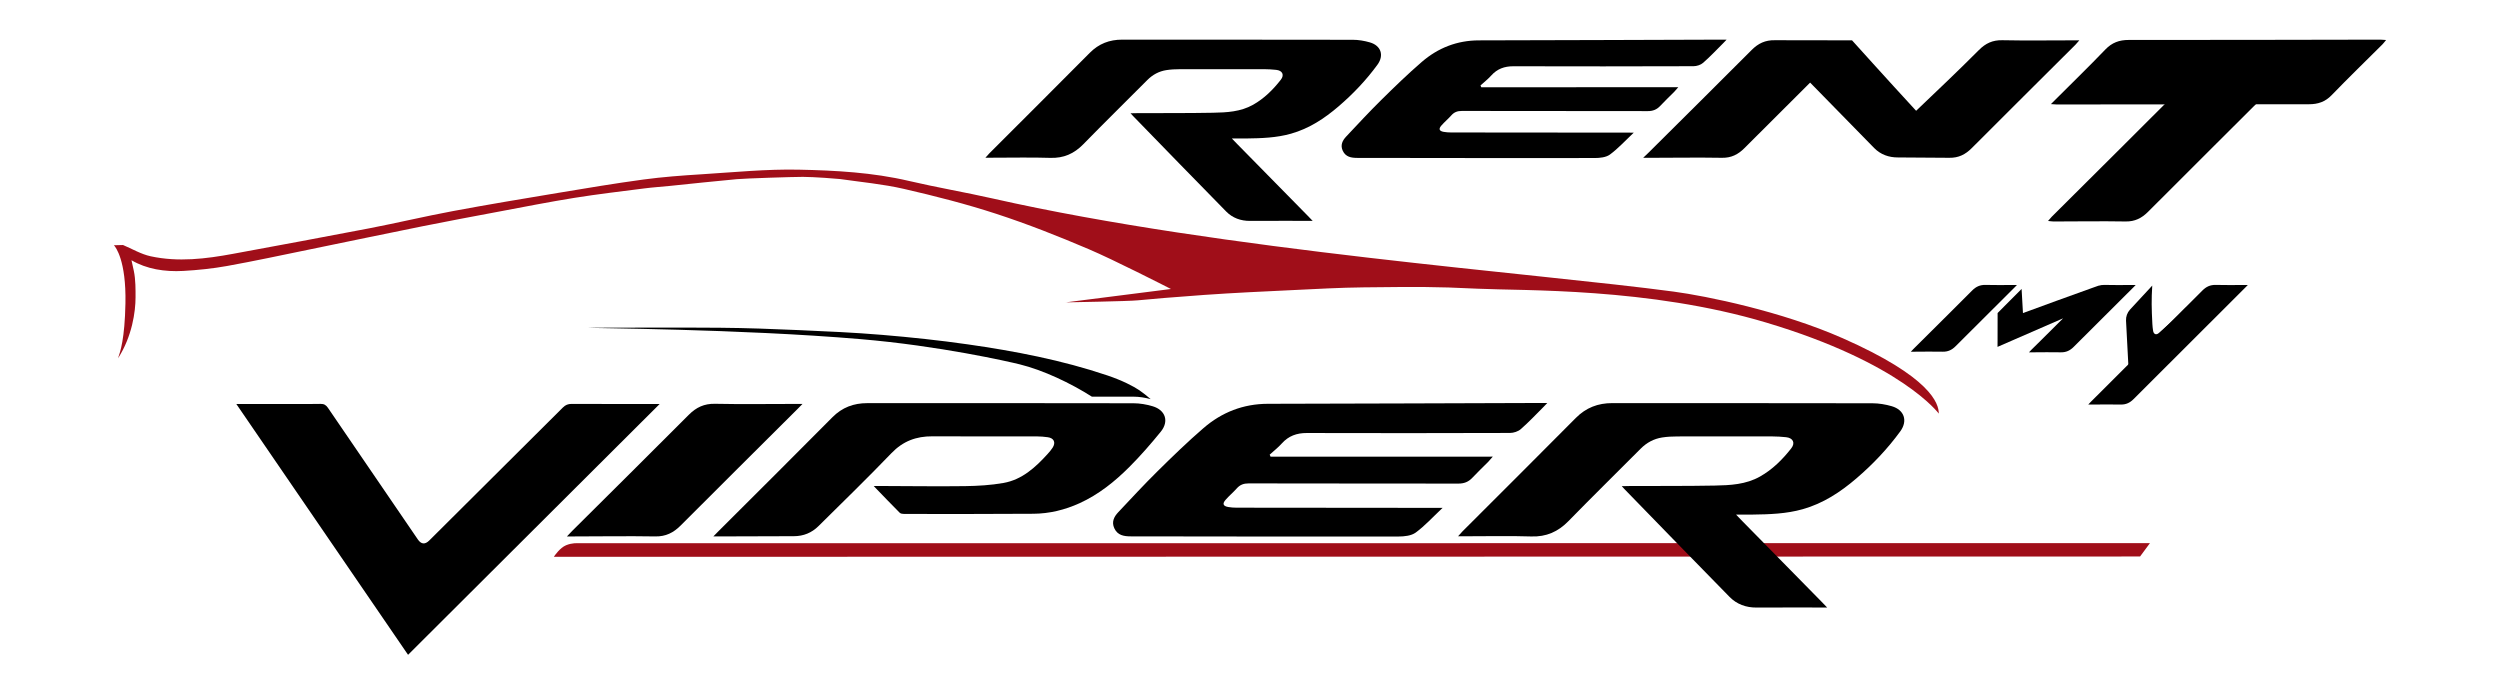
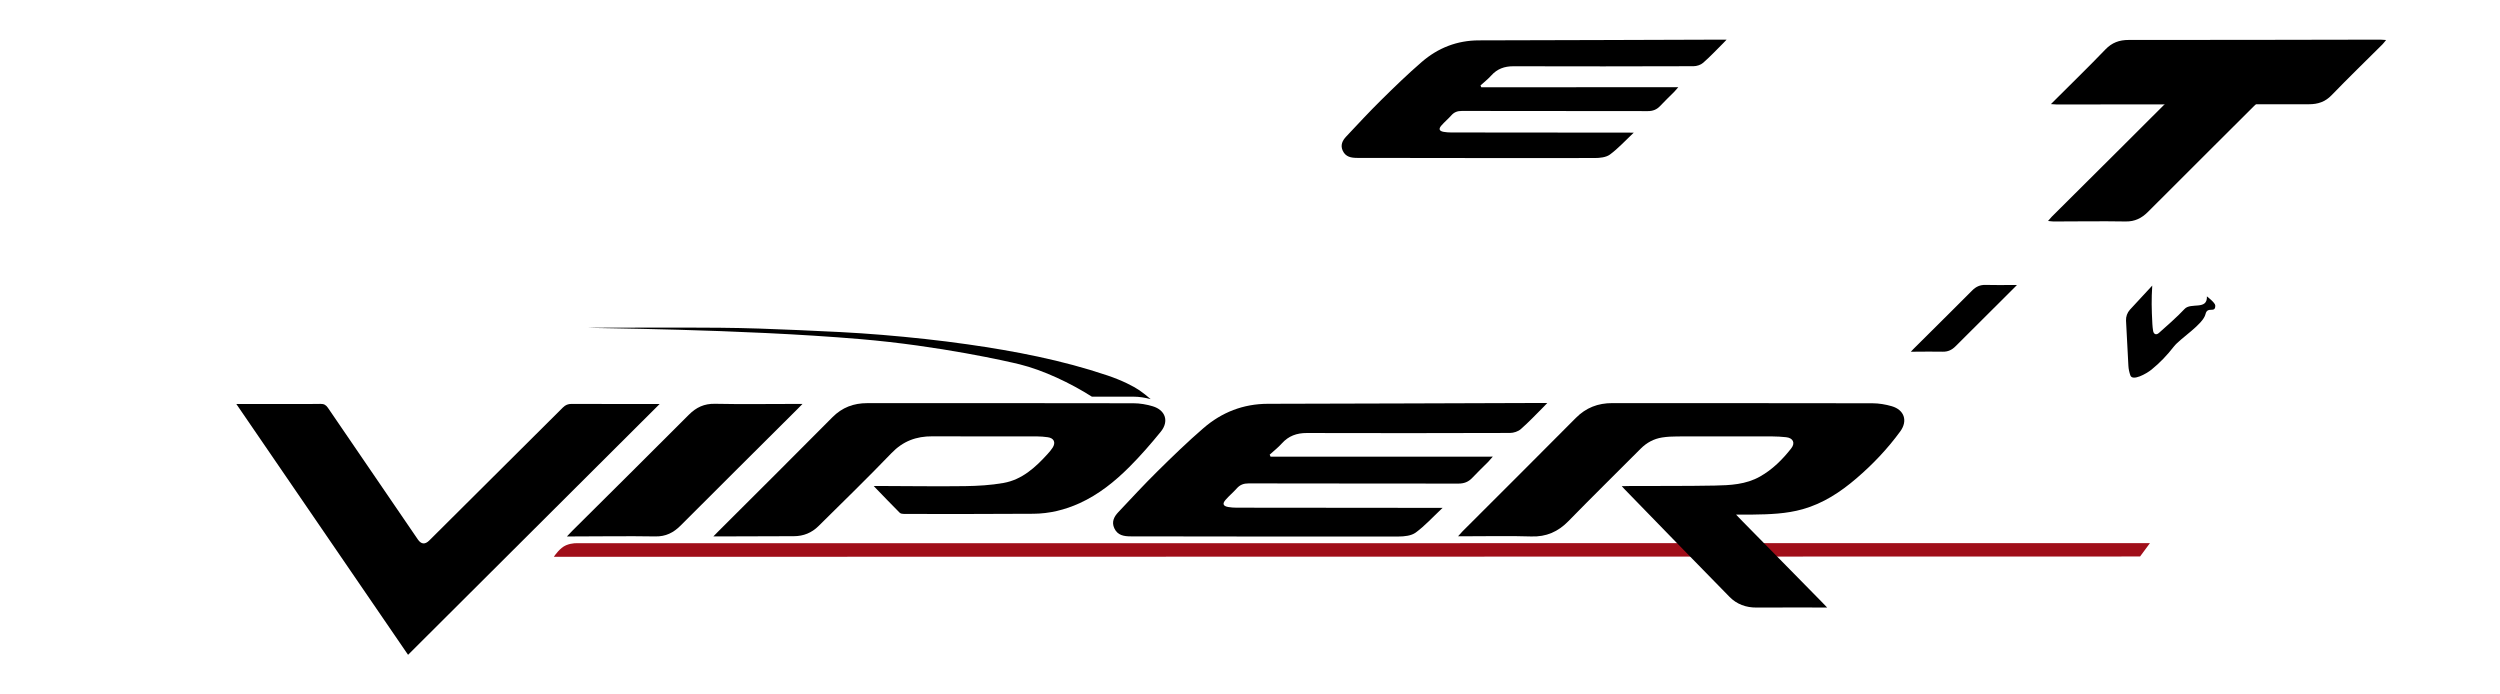
<svg xmlns="http://www.w3.org/2000/svg" id="a" width="900" height="250" viewBox="0 0 900 250">
  <path d="m208.779,195.558c-1.128 0-2.779-.17-4.992.731s-4.191,3.854-4.191,3.854l-.218.315,571.046-.119,3.553-4.812-565.198.031Z" fill="#a00e19" />
  <g>
    <path d="m587.682,48.206c-2.677,2.513-5.172,5.272-8.109,7.43-1.397,1.026-3.636,1.252-5.494,1.255-28.479.042-56.958-.01-85.438-.047-2.164-.003-4.212-.315-5.257-2.591-.926-2.016-.099-3.673,1.245-5.1,4.155-4.408,8.266-8.864,12.576-13.118,4.767-4.705,9.585-9.381,14.652-13.754,5.839-5.04,12.688-7.734,20.543-7.748,29.281-.052,58.561-.172,87.842-.264h1.344s-.923.974-1.217,1.269c-2.388,2.389-4.71,4.857-7.247,7.078-.861.754-2.283,1.215-3.45,1.219-21.615.071-43.23.082-64.846.02-3.217-.009-5.822.927-7.983,3.335-1.167,1.301-2.57,2.389-3.867,3.574.094.216.188.432.282.648,23.441,0,47.483-.018,70.924-.018l-.449.513c-.33.376-.641.772-.993,1.126-1.701,1.712-3.456,3.372-5.106,5.131-1.224,1.304-2.628,1.836-4.417,1.833-22.313-.034-44.625-.007-66.938-.059-1.59-.004-2.757.413-3.798,1.587-1.136,1.281-2.474,2.385-3.596,3.677-1.067,1.23-.759,1.981.844,2.268.889.159,1.806.216,2.711.216,20.972.011,65.043.061,65.726.061l-.483.459Z" />
-     <path d="m746.211,14.522c-8.469.005-16.941.131-25.407-.045-3.455-.072-5.999,1.125-8.379,3.514-7.979,8.006-15.181,14.779-22.622,21.894-10.354-11.23-23.07-25.363-23.07-25.363-1.107,0-27.755-.045-27.755-.045-3.455-.072-5.999,1.125-8.379,3.514-12.371,12.412-24.83,24.736-37.254,37.095l-1.808,1.725h2.482c8.63-.013,17.261-.15,25.888-.004,3.351.057,5.805-1.192,8.08-3.471,7.87-7.883,15.762-15.744,23.657-23.602,7.885,8.083,16.085,16.467,23.069,23.565,2.285,2.322,5.238,3.406,8.581,3.381.095-.001,18.439.127,18.439.127,3.351.057,5.805-1.192,8.08-3.471,12.418-12.44,24.894-24.824,37.346-37.231.387-.385.727-.818,1.401-1.583-1.107,0-1.728-0-2.348 0Z" />
    <g>
      <path d="m737.293,79.547c.671-.766.99-1.176,1.354-1.539,12.424-12.359,36.536-36.335,48.907-48.748,2.38-2.388,4.925-3.586,8.379-3.514,8.466.176,16.937.05,25.407.045.621-0,1.241-0,2.348-0-.674.765-1.014,1.198-1.401,1.583-12.452,12.407-36.58,36.443-48.998,48.884-2.275,2.279-4.729,3.527-8.08,3.471-8.627-.146-17.258-.01-25.888.004-.509.001-1.017-.09-2.029-.187Z" />
      <path d="m858.991,14.4c-1.017-.067-1.531-.132-2.046-.13-17.524.046-73.089.142-90.613.112-3.372-.006-6.018.947-8.41,3.441-5.861,6.111-11.941,12.012-17.933,17.997-.439.439-.878.878-1.66,1.66,1.018.064,1.564.13,2.11.129,17.578-.031,73.196-.097,90.774-.081,3.22.003,5.838-.849,8.168-3.259,5.997-6.203,12.197-12.21,18.308-18.303.36-.359.655-.783,1.303-1.566Z" />
    </g>
-     <path d="m445.448,51.905c8.43,8.576,16.861,17.151,25.292,25.726l1.825,1.894-2.536-.017s-13.35-.036-20.024.014c-3.343.025-6.296-1.058-8.581-3.381-11.208-11.391-22.324-22.872-33.47-34.324-.142-.146-.963-1.036-.963-1.036l2.491-.048c9.062-.047,18.126.031,27.186-.145,4.955-.096,9.938-.328,14.463-2.884,4.004-2.262,7.165-5.423,9.954-8.983,1.376-1.756.585-3.346-1.666-3.572-1.435-.144-2.882-.242-4.324-.245-10.085-.021-20.169-.025-30.254.004-1.656.005-3.331.077-4.962.334-2.652.418-4.925,1.646-6.841,3.57-7.682,7.714-15.45,15.345-23.061,23.129-3.315,3.391-7.057,5.046-11.863,4.891-6.913-.224-13.838-.055-20.758-.061h-2.601l1.407-1.559c12.056-12.063,24.157-24.08,36.162-36.194,3.269-3.299,7.099-4.75,11.658-4.746,27.678.021,55.357-.009,83.035.05,2.054.004,4.17.363,6.147.937,3.998,1.159,5.188,4.653,2.726,8.029-4.056,5.563-8.78,10.528-14.01,15.013-5.081,4.357-10.577,7.97-17.102,9.82-5.258,1.491-10.65,1.655-16.055,1.727-1.749.023-3.499-.002-5.249.004.663.679,1.306,1.378,1.971,2.055Z" />
  </g>
  <g>
    <path d="m85.073,145.431c7.168,0,13.758-0,20.348,0,3.327 0,6.656.061,9.981-.031,1.249-.035,1.981.427,2.651,1.41,10.773,15.802,21.571,31.586,32.36,47.378q1.828,2.676,4.127.383c16.039-15.95,32.086-31.891,48.097-47.868.934-.932,1.857-1.305,3.17-1.299,10.042.05,20.084.028,30.126.028.586 0,1.172,0,1.549,0-30.133,30.04-60.278,60.091-90.582,90.299-20.257-29.585-40.907-59.745-61.827-90.299Z" />
    <path d="m518.794,183.349c-3.019,2.834-5.834,5.947-9.147,8.381-1.576,1.158-4.101,1.412-6.198,1.415-32.124.048-64.247-.011-96.371-.053-2.441-.003-4.751-.355-5.93-2.922-1.044-2.274-.112-4.143,1.405-5.753,4.687-4.972,9.324-9.998,14.185-14.796,5.377-5.308,10.811-10.581,16.527-15.514,6.586-5.685,14.312-8.723,23.171-8.739,33.028-.059,66.055-.194,99.083-.298h1.516s-1.041,1.099-1.373,1.432c-2.694,2.695-5.312,5.479-8.175,7.984-.971.85-2.575,1.371-3.892,1.375-24.381.08-48.763.092-73.144.022-3.629-.01-6.567,1.045-9.004,3.762-1.316,1.467-2.899,2.695-4.362,4.031.106.244.212.487.318.731,26.441,0,53.559-.02,80-.02l-.507.579c-.372.425-.723.87-1.12,1.27-1.919,1.931-3.899,3.803-5.76,5.787-1.38,1.471-2.964,2.071-4.982,2.068-25.168-.038-50.336-.008-75.504-.067-1.793-.004-3.11.466-4.284,1.79-1.282,1.445-2.791,2.69-4.056,4.148-1.204,1.387-.856,2.235.952,2.558,1.002.179,2.038.243,3.058.244,23.655.013,73.366.069,74.137.069l-.545.518Z" />
-     <path d="m314.548,174.96h3.082c9.921.022,19.844.181,29.763.046,4.626-.063,9.305-.336,13.85-1.139,6.684-1.181,11.504-5.589,15.906-10.445.647-.714,1.283-1.455,1.801-2.263,1.207-1.885.467-3.459-1.762-3.76-1.253-.169-2.524-.289-3.788-.291-12.585-.021-25.17.036-37.755-.034-5.79-.032-10.567,1.733-14.706,6.04-8.589,8.938-17.49,17.578-26.303,26.3-2.411,2.386-5.371,3.606-8.808,3.614-8.893.019-17.786.065-26.679.083l-2.346.005,1.678-1.713c13.736-13.724,27.529-27.392,41.188-41.192,3.532-3.569,7.676-5.077,12.521-5.078,31.946-.011,63.891-.028,95.836.04,2.317.005,4.708.413,6.932,1.079,4.613,1.381,5.962,5.418,2.927,9.155-3.573,4.399-7.315,8.696-11.32,12.702-5.265,5.266-11.061,9.925-17.928,13.048-5.277,2.4-10.838,3.753-16.612,3.797-15.482.119-30.966.074-46.449.07-.566-0-1.317-.074-1.67-.426-2.941-2.935-5.81-5.943-8.7-8.929l-.657-.709Z" />
+     <path d="m314.548,174.96h3.082c9.921.022,19.844.181,29.763.046,4.626-.063,9.305-.336,13.85-1.139,6.684-1.181,11.504-5.589,15.906-10.445.647-.714,1.283-1.455,1.801-2.263,1.207-1.885.467-3.459-1.762-3.76-1.253-.169-2.524-.289-3.788-.291-12.585-.021-25.17.036-37.755-.034-5.79-.032-10.567,1.733-14.706,6.04-8.589,8.938-17.49,17.578-26.303,26.3-2.411,2.386-5.371,3.606-8.808,3.614-8.893.019-17.786.065-26.679.083l-2.346.005,1.678-1.713c13.736-13.724,27.529-27.392,41.188-41.192,3.532-3.569,7.676-5.077,12.521-5.078,31.946-.011,63.891-.028,95.836.04,2.317.005,4.708.413,6.932,1.079,4.613,1.381,5.962,5.418,2.927,9.155-3.573,4.399-7.315,8.696-11.32,12.702-5.265,5.266-11.061,9.925-17.928,13.048-5.277,2.4-10.838,3.753-16.612,3.797-15.482.119-30.966.074-46.449.07-.566-0-1.317-.074-1.67-.426-2.941-2.935-5.81-5.943-8.7-8.929Z" />
    <path d="m204.095,193.116l1.852-1.946c14.014-13.94,28.068-27.842,42.021-41.842,2.685-2.694,5.555-4.044,9.452-3.963,9.549.199,19.105.055,28.658.05h2.822l-1.753,1.787c-14.045,13.995-28.117,27.963-42.125,41.995-2.566,2.57-5.334,3.979-9.114,3.915-9.731-.165-19.467-.011-29.201.004h-2.612Z" />
    <path d="m627.203,187.569c9.509,9.674,19.019,19.346,28.529,29.018l2.059,2.137-2.861-.019s-15.058-.04-22.586.016c-3.771.028-7.102-1.194-9.679-3.813-12.642-12.849-25.181-25.799-37.753-38.717-.16-.165-1.086-1.169-1.086-1.169l2.809-.054c10.222-.053,20.446.035,30.665-.163,5.589-.108,11.21-.37,16.313-3.254,4.516-2.552,8.082-6.117,11.228-10.133,1.552-1.981.66-3.774-1.879-4.029-1.619-.163-3.251-.274-4.877-.277-11.375-.023-22.75-.029-34.126.004-1.868.005-3.757.087-5.597.377-2.991.472-5.556,1.856-7.717,4.027-8.665,8.701-17.427,17.309-26.012,26.089-3.74,3.825-7.96,5.692-13.381,5.516-7.797-.252-15.609-.062-23.414-.069h-2.933l1.588-1.758c13.599-13.606,27.249-27.162,40.79-40.825,3.687-3.721,8.007-5.358,13.149-5.354,31.221.023,62.441-.011,93.662.057,2.317.005,4.704.41,6.934,1.057,4.51,1.307,5.852,5.248,3.074,9.057-4.575,6.274-9.903,11.876-15.802,16.934-5.731,4.915-11.931,8.989-19.291,11.076-5.93,1.682-12.012,1.867-18.109,1.948-1.973.026-3.947-.003-5.92.005.748.766,1.473,1.555,2.224,2.318Z" />
  </g>
  <path d="m367.086,131.161c8.53,2.104,18.34,6.772,25.984,11.632,4.985.007,9.97-.004,14.956.006,2.074.004,4.202.345,6.222.891-1.265-1.106-2.85-2.364-4.066-3.188-2.108-1.428-6.128-3.528-11.541-5.352-16.347-5.509-33.269-8.755-50.317-11.191-10.183-1.455-20.43-2.541-30.682-3.401-10.048-.843-20.134-1.285-30.21-1.727-9.418-.413-18.846-.766-28.271-.842-15.851-.128-31.704-.016-47.556-.005-.021.198,54.171.374,98.124,4.097,28.582,2.421,53.418,8.108,57.358,9.08Z" />
-   <path d="m663.256,121.714c-21.904-9.661-48.898-15.146-60.767-16.738-49.389-6.622-162.287-14.798-244.907-33.473-10.08-2.278-20.302-4.006-30.371-6.366-13.069-3.063-26.39-3.779-39.664-4.057-11.645-.244-23.326.937-34.981,1.663-6.992.435-13.999.949-20.937,1.887-10.371,1.403-20.698,3.143-31.024,4.862-12.535,2.087-25.074,4.167-37.564,6.502-10.047,1.878-20,4.25-30.036,6.189-16.341,3.157-32.714,6.15-49.078,9.189-9.853,1.83-19.78,3.039-29.695.889-3.48-.755-6.703-2.699-10.043-4.099l.06.046c-1.081.026-2.161.052-3.242.079.019.025.043.043.063.067.528.583,4.393,5.386,4.086,20.868-.255,12.857-1.822,17.303-2.669,19.77,5.094-7.884,6.307-16.86,6.307-21.954,0-2.669.055-6.27-.607-9.461-.342-1.648-.646-2.99-.855-3.894,5.399,3.172,11.958,4.235,18.645,3.855,5.275-.299,10.571-.846,15.767-1.781,9.807-1.764,19.553-3.871,29.318-5.869,13.655-2.795,27.294-5.667,40.958-8.416,9.238-1.858,18.503-3.587,27.765-5.325,8.993-1.687,17.971-3.469,27.004-4.916,8.382-1.343,16.823-2.327,25.246-3.408,3.036-.39,6.096-.586,9.143-.895,8.022-.812,16.037-1.699,24.067-2.424,3.087-.279,19.967-.829,23.8-.829s12.609.673,13.422.79c7.647,1.107,15.392,1.807,22.901,3.531,11.222,2.577,22.423,5.436,33.361,9.009,11.23,3.668,22.264,8.033,33.14,12.664,9.143,3.893,27.519,13.269,29.672,14.372-1.035.16-37.861,4.815-37.861,4.815,0,0,23.012-.407,25.835-.728,2.823-.321,15.011-1.319,24.055-1.956,10.64-.75,21.299-1.235,31.955-1.742,8.433-.402,16.867-.889,25.309-.974,19.669-.198,24.93-.307,41.185.482,16.255.789,61.413-.465,103.825,12.195,48.759,14.555,62.116,32.771,62.116,32.771.021-3.602-2.805-13.122-34.704-27.192Z" fill="#a00e19" />
  <g>
    <path d="m726.105,102.596h-1.421c-4.81.003-5.126.075-9.933-.025-1.962-.041-3.407.639-4.759,1.996-7.026,7.049-14.102,14.049-21.158,21.068l-.932.98h1.315c4.901-.007,5.307-.085,10.207-.002,1.903.032,3.297-.677,4.589-1.971,7.053-7.065,14.138-14.098,21.21-21.145l.883-.9Z" />
-     <path d="m768.856,102.596h-1.421c-4.81.003-5.126.075-9.933-.025-.728-.015-1.369.102-1.976.283l.035-.041-.572.203c-.038.016-.08.025-.118.042l-1.578.559c-8.316,2.954-17.846,6.466-25.028,9.09l-.491-8.691-8.636,8.669c.009,9.983-.035,12.193-.035,12.193l.012-.012-.009.011,23.61-10.286h0c-10.565,10.549-6.346,6.284-11.352,11.263l-.932.98h1.315c4.901-.008,5.307-.085,10.207-.002,1.903.032,3.297-.677,4.589-1.971,7.053-7.065,14.359-14.319,21.431-21.365l.883-.9Z" />
    <g>
-       <path d="m751.764,145.64l.932-.98c7.056-7.019,33.158-33.044,40.184-40.093,1.352-1.356,2.797-2.036,4.759-1.996,4.808.1,5.348.028,10.158.025h1.421l-.883.9c-7.072,7.047-33.183,33.105-40.236,40.171-1.292,1.294-2.686,2.003-4.589,1.971-4.899-.083-5.53-.005-10.431.002h-1.315Z" />
      <path d="m794.486,106.694c.228,5.099-5.793,2.076-8.047,4.54s-7.347,6.997-9.271,8.666c-.949.824-1.866.423-2.056-.837-.122-.803-.217-1.615-.26-2.426-.295-5.673-.357-8.698-.044-13.825l-8.035,8.683c-.972,1.075-1.477,2.494-1.403,3.941.646,12.658.083,1.5.852,16.257.06,1.155.322,2.336.7,3.432.765,2.217,5.778-.574,7.608-2.054,3.015-2.438,5.676-5.235,8.052-8.304,2.308-2.981,10.545-7.974,11.403-11.696.691-3,3.619-.078,3.507-3.12-.036-.985-3.006-3.256-3.006-3.256Z" />
    </g>
  </g>
</svg>